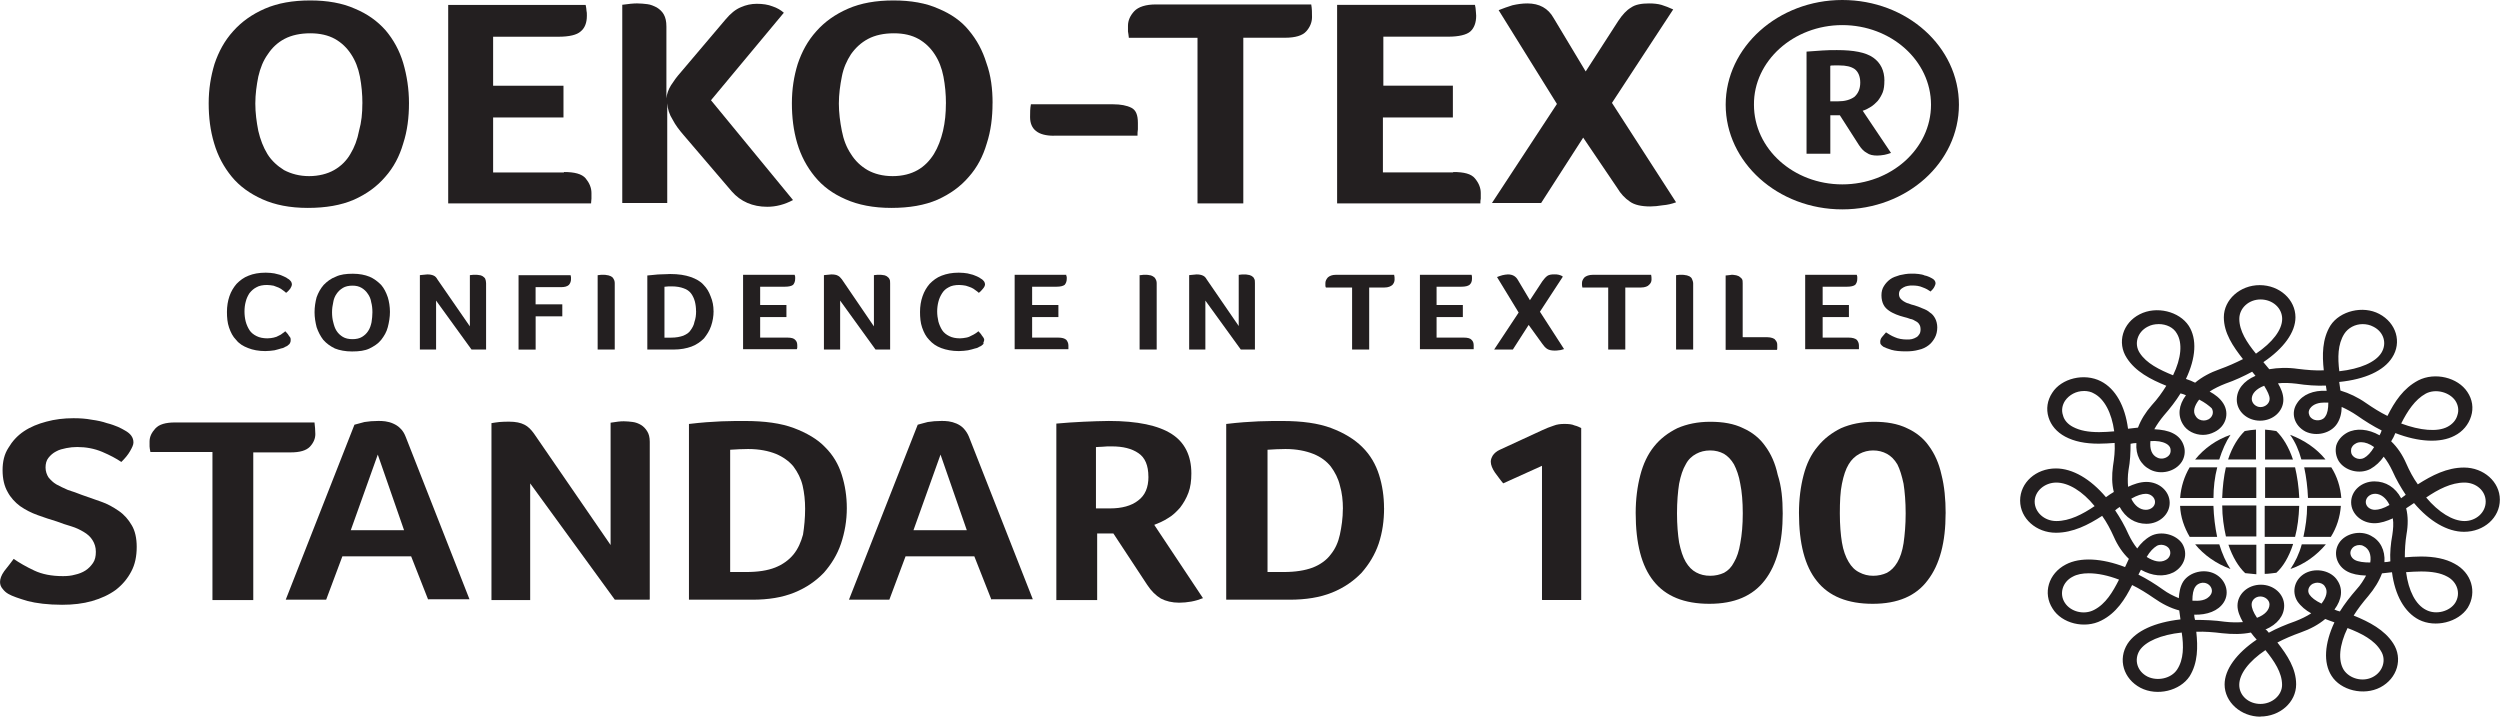
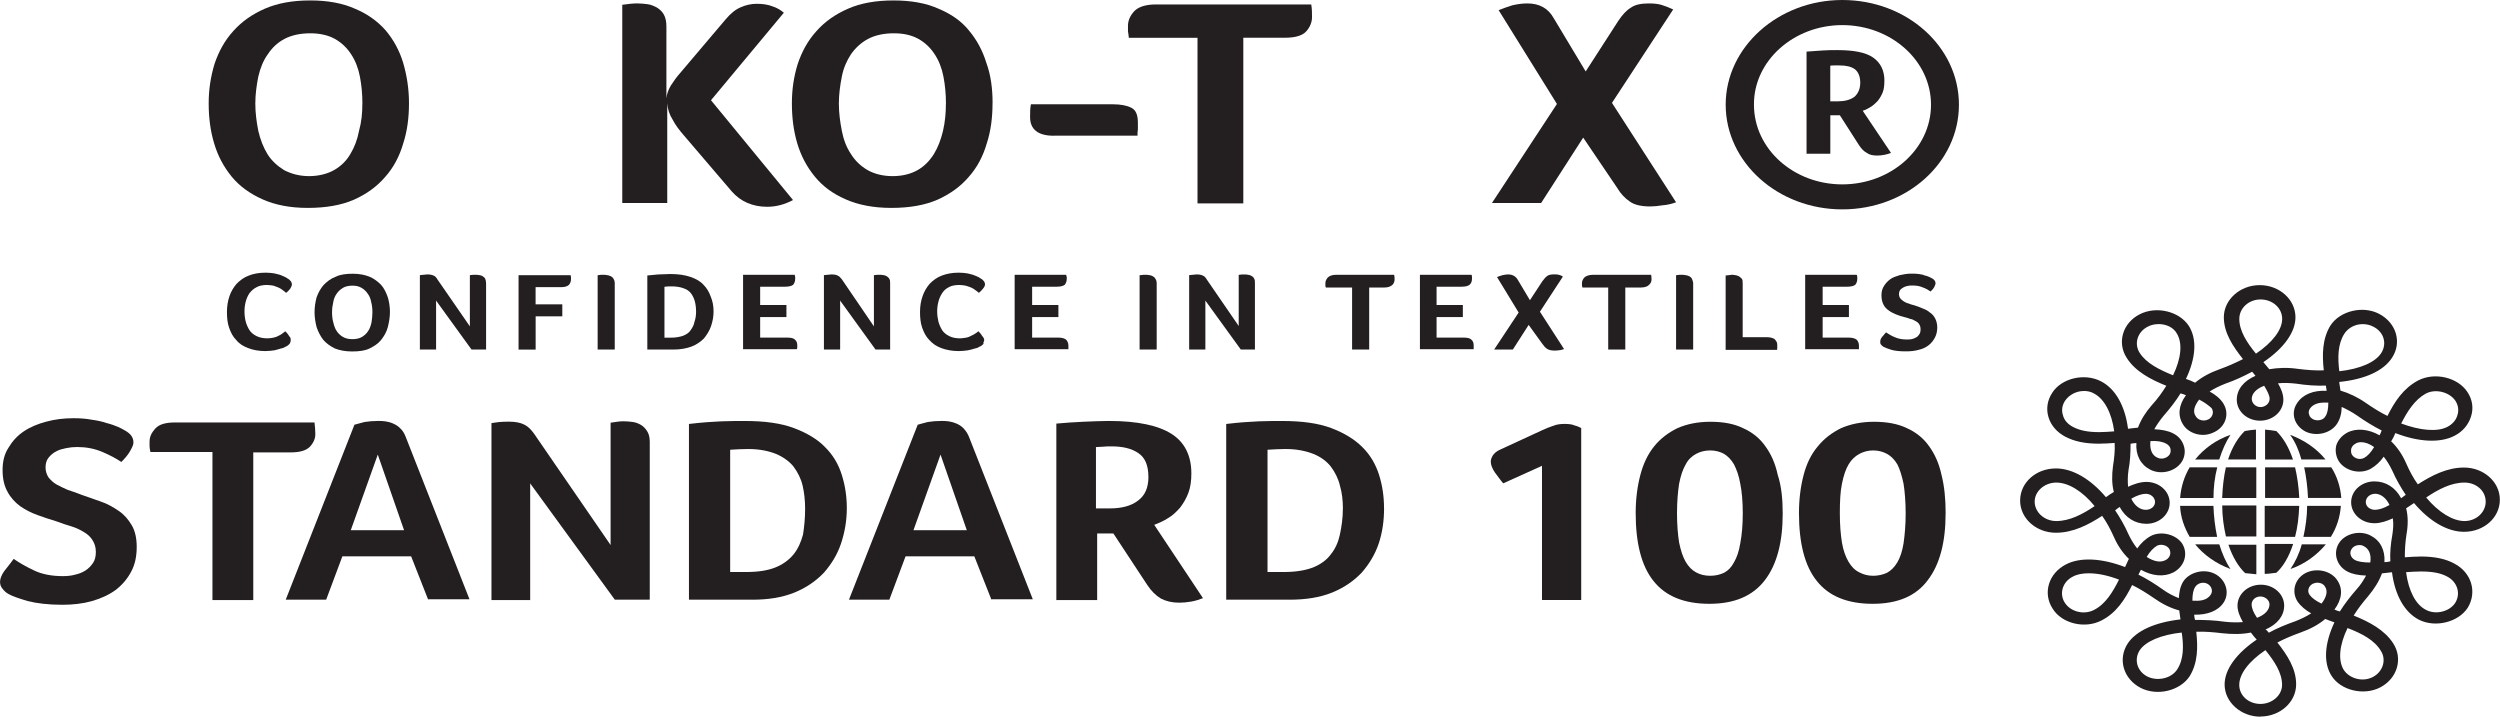
<svg xmlns="http://www.w3.org/2000/svg" id="Layer_1" viewBox="0 0 512 146.86">
  <defs>
    <style>.cls-1{fill:#231f20;}</style>
  </defs>
  <path class="cls-1" d="m59.03,70.67c-.08.08-.25.23-.51.31-.25.16-.51.31-.94.38-.43.16-.85.23-1.37.38-.51.07-1.19.16-1.87.16-1.37,0-2.56-.23-3.5-.61-1.03-.38-1.88-.91-2.48-1.68-.69-.69-1.1-1.53-1.45-2.53-.34-.99-.43-2.06-.43-3.2s.17-2.22.51-3.22c.34-1,.86-1.83,1.46-2.53.68-.69,1.45-1.3,2.47-1.68.94-.39,2.13-.61,3.5-.61.68,0,1.27.07,1.78.15.52.16,1.03.22,1.37.38.43.16.68.31,1.02.46.25.16.43.31.6.39.16.15.25.22.43.46.08.15.16.37.16.53,0,.3-.16.61-.34.91-.25.31-.51.61-.85.85-.16-.16-.43-.38-.67-.54-.26-.22-.52-.37-.85-.53-.34-.16-.69-.23-1.03-.39-.43-.07-.85-.15-1.36-.15-.85,0-1.62.15-2.14.46-.59.3-1.02.69-1.45,1.22-.34.54-.61,1.07-.77,1.76-.17.61-.25,1.3-.25,1.98s.07,1.38.25,2.07c.16.61.43,1.22.77,1.76.34.53.85.92,1.45,1.22.6.31,1.37.46,2.22.46.51,0,.94-.08,1.28-.15.42-.08.77-.23,1.03-.39.34-.14.59-.3.76-.46.25-.16.43-.3.6-.46.08.16.25.22.34.38.17.16.25.31.34.46.08.15.25.31.34.46.08.15.08.3.08.46,0,.22,0,.38-.08.54-.09.23-.17.38-.43.53" />
  <path class="cls-1" d="m76.27,63.94c0-.76-.08-1.46-.25-2.06-.08-.61-.34-1.23-.69-1.7-.34-.53-.76-.91-1.27-1.22-.52-.31-1.11-.46-1.87-.46-.78,0-1.46.15-1.97.46s-.94.69-1.29,1.22c-.34.47-.59,1.09-.68,1.7-.16.68-.25,1.37-.25,2.06,0,.77.08,1.46.25,2.06.17.7.34,1.24.68,1.77.35.54.78.92,1.29,1.23s1.19.46,1.97.46c.76,0,1.45-.15,1.95-.46s.94-.69,1.27-1.23c.35-.53.52-1.06.68-1.77.1-.68.18-1.37.18-2.06m3.59-.08c0,1.09-.18,2.14-.44,3.14-.25,1-.76,1.83-1.36,2.61-.6.76-1.45,1.3-2.38,1.76-.94.46-2.14.61-3.59.61-1.36,0-2.55-.23-3.5-.61-.94-.46-1.7-1-2.38-1.76-.59-.77-1.03-1.61-1.37-2.61-.25-1-.42-1.99-.42-3.06s.16-2.06.42-3.06c.34-.93.78-1.76,1.45-2.53.68-.69,1.45-1.3,2.47-1.68.94-.46,2.13-.61,3.5-.61s2.48.23,3.42.61c.93.39,1.7,1,2.38,1.68.59.69,1.02,1.53,1.36,2.53.26.84.44,1.92.44,2.98" />
  <path class="cls-1" d="m99.55,71.59h-2.98l-7.26-10.03v10.03h-3.32s0-15.24,0-15.24c.17,0,.43-.07.68-.07s.6-.08.85-.08c.52,0,.95.08,1.29.24.34.14.59.44.76.76l6.66,9.64v-10.49c.25,0,.43-.07.68-.07h.51c.25,0,.52,0,.77.07.26,0,.51.15.68.23.17.16.43.3.51.53.09.24.17.54.17.91v13.56Z" />
  <path class="cls-1" d="m109.7,62.33h5.46v2.45h-5.46v6.82h-3.5v-15.24h10.66c0,.15.08.31.08.39v.45c0,.46-.17.84-.43,1.15-.34.31-.85.46-1.62.46h-5.2v3.52Z" />
  <path class="cls-1" d="m122.41,56.36c.25,0,.51-.08.68-.08h.51c.25,0,.52,0,.77.08.25,0,.52.15.77.23.25.15.43.3.51.53.17.23.25.54.25.91v13.56h-3.5s0-15.24,0-15.24Z" />
  <path class="cls-1" d="m142.55,63.71c0-.69-.09-1.39-.25-2-.17-.61-.43-1.15-.76-1.6-.34-.46-.86-.85-1.54-1.07-.6-.23-1.45-.39-2.38-.39-.51,0-1.03,0-1.54.08v10.42h1.37c1.02,0,1.79-.16,2.47-.39.69-.3,1.2-.61,1.53-1.15.34-.46.68-1.07.77-1.68.25-.7.34-1.38.34-2.22m3.58,0c0,1.07-.17,2.06-.51,3.06-.34,1-.85,1.76-1.45,2.53-.69.69-1.54,1.3-2.56,1.68-1.02.37-2.22.61-3.68.61h-5.37v-15.17c1.1-.07,1.95-.23,2.73-.23s1.45-.07,1.95-.07c1.71,0,3.08.22,4.19.61,1.11.38,2.04.91,2.64,1.6.69.69,1.12,1.46,1.46,2.37.42.99.59,1.98.59,2.99" />
  <path class="cls-1" d="m161.23,69.14c.86,0,1.37.16,1.62.46.34.31.43.69.43,1.15v.38c0,.07,0,.22-.09.38h-11.01v-15.23h10.57c0,.15.1.3.1.38v.46c0,.53-.18.92-.43,1.22-.33.24-.85.38-1.7.38h-5.04v3.75h5.38v2.46h-5.38v4.21h5.55Z" />
  <path class="cls-1" d="m182.3,71.59h-2.99l-7.25-10.03v10.03h-3.32v-15.24c.17,0,.43-.07.68-.07s.61-.08.85-.08c.52,0,1.03.08,1.29.24.34.14.59.44.85.76l6.57,9.64v-10.49c.25,0,.43-.07.68-.07h.52c.25,0,.51,0,.76.07.26,0,.51.15.68.23.17.16.43.3.51.53.17.24.17.54.17.91v13.56Z" />
  <path class="cls-1" d="m201.15,70.67c-.09.08-.25.23-.51.31-.25.16-.51.31-.94.38-.43.16-.86.23-1.45.38-.52.07-1.2.16-1.89.16-1.36,0-2.56-.23-3.58-.61-1.02-.38-1.79-.91-2.48-1.68-.68-.69-1.1-1.53-1.45-2.53-.34-.99-.43-2.06-.43-3.2s.17-2.22.52-3.22c.34-1,.85-1.83,1.45-2.53.68-.69,1.45-1.3,2.46-1.68,1.02-.39,2.13-.61,3.5-.61.69,0,1.29.07,1.8.15.51.16,1.03.22,1.36.38.43.16.77.31,1.03.46.26.16.43.31.6.39.17.15.25.22.43.46.08.15.16.37.16.53,0,.3-.16.61-.42.91-.26.31-.51.61-.85.85-.17-.16-.43-.38-.69-.54-.25-.22-.51-.37-.85-.53-.34-.16-.67-.23-1.11-.39-.42-.07-.85-.15-1.36-.15-.86,0-1.63.15-2.14.46-.59.3-1.03.69-1.36,1.22-.34.54-.6,1.07-.77,1.76-.16.61-.25,1.3-.25,1.98s.09,1.38.25,2.07c.17.61.43,1.22.77,1.76.34.53.85.92,1.45,1.22.59.31,1.36.46,2.21.46.43,0,.86-.08,1.29-.15.43-.08.76-.23,1.02-.39.34-.14.6-.3.85-.46.26-.16.43-.3.61-.46.08.16.25.22.34.38.17.16.25.31.34.46.09.15.26.31.34.46.08.15.17.3.17.46,0,.22-.09.38-.17.54.08.23,0,.38-.25.53" />
  <path class="cls-1" d="m216.68,69.14c.85,0,1.36.16,1.7.46.25.31.43.69.43,1.15v.76h-11.01v-15.23h10.57c0,.15,0,.3.1.38v.46c0,.53-.18.92-.43,1.22-.34.24-.85.38-1.7.38h-4.96v3.75h5.38v2.46h-5.38s0,4.21,0,4.21h5.29Z" />
  <path class="cls-1" d="m233.48,56.36c.25,0,.51-.08.68-.08h.51c.25,0,.51,0,.76.08.26,0,.52.15.69.23.25.15.43.3.52.53.16.23.25.54.25.91v13.56h-3.5v-15.24h.09Z" />
  <path class="cls-1" d="m257.02,71.59h-2.9l-7.26-10.03v10.03h-3.32v-15.24c.17,0,.43-.07.68-.07s.6-.08.85-.08c.52,0,.94.08,1.28.24.34.14.6.44.77.76l6.57,9.57v-10.48c.25,0,.43-.08.69-.08h.5c.26,0,.52,0,.77.08.25,0,.51.16.68.22.25.16.43.31.51.54.17.23.17.55.17.93v13.62Z" />
  <path class="cls-1" d="m276.82,58.88h-5.28c-.1-.16-.1-.31-.1-.46v-.46c0-.38.17-.76.51-1.15.35-.3.86-.53,1.63-.53h11.94c.09.31.09.61.09,1s-.17.76-.43,1.06c-.34.3-.86.54-1.62.54h-3.15v12.71h-3.5v-12.71h-.09Z" />
  <path class="cls-1" d="m299.76,69.14c.86,0,1.36.16,1.62.46.33.31.43.69.43,1.15v.76h-11.01s0-15.23,0-15.23h10.59c0,.15.07.3.07.38v.46c0,.53-.17.92-.51,1.22-.33.24-.85.38-1.7.38h-5.04s0,3.75,0,3.75h5.38v2.46h-5.38s0,4.21,0,4.21h5.55Z" />
  <path class="cls-1" d="m313.07,66.54l-3.24,5.05h-3.83l5.02-7.58-4.43-7.27c.34-.16.68-.24,1.11-.38.35-.07.78-.16,1.12-.16.94,0,1.62.38,2.05,1.15l2.46,4.13,2.56-3.9c.34-.47.68-.85,1.02-1.09.34-.22.78-.3,1.37-.3.34,0,.68,0,.94.08.26.07.6.16.85.39l-4.69,7.18,4.94,7.65c-.34.08-.68.24-1.02.24-.34.07-.68.07-.94.07-.68,0-1.2-.14-1.54-.37-.34-.24-.68-.61-.94-1l-2.82-3.9Z" />
  <path class="cls-1" d="m329.36,58.88h-5.29c0-.16-.08-.31-.08-.46v-.46c0-.38.16-.76.51-1.15.34-.3.94-.53,1.71-.53h11.94c.08.31.08.61.08,1s-.17.76-.51,1.06c-.25.3-.86.54-1.62.54h-3.24v12.71h-3.5v-12.71Z" />
  <path class="cls-1" d="m343.27,56.36c.25,0,.43-.08.68-.08h.51c.25,0,.52,0,.76.08.27,0,.52.15.78.23.25.15.42.3.51.53.08.23.25.54.25.91v13.56h-3.5s0-15.24,0-15.24Z" />
  <path class="cls-1" d="m357,69.06h4.94c.43,0,.78.08,1.03.16.25.08.51.22.59.38.17.15.25.31.34.53.08.16.08.39.08.61v.53c0,.23,0,.31-.08.39h-10.49s0-15.24,0-15.24c.26,0,.51-.07.68-.07.25,0,.43-.07.51-.07.25,0,.52,0,.76.07.26,0,.52.15.77.23.17.15.43.3.6.53s.17.54.17.91v11.03h.08Z" />
  <path class="cls-1" d="m378.58,69.14c.76,0,1.36.16,1.7.46.25.31.43.69.43,1.15v.76h-11.01v-15.23h10.57c0,.15.1.3.1.38v.46c0,.53-.17.92-.43,1.22-.34.24-.85.38-1.7.38h-4.96v3.75h5.38s0,2.46,0,2.46h-5.38v4.21h5.29Z" />
  <path class="cls-1" d="m386.26,68.07c.51.31,1.02.69,1.8.99.68.31,1.53.47,2.46.47.35,0,.69,0,1.03-.08.34-.08.68-.23.94-.39.26-.14.43-.37.59-.61.17-.22.25-.6.25-.99s-.08-.77-.25-1c-.16-.31-.43-.53-.76-.69-.34-.23-.68-.39-1.11-.46-.43-.15-.86-.31-1.28-.39-.52-.15-1.11-.3-1.62-.53-.52-.22-1.03-.46-1.45-.77-.43-.3-.85-.68-1.11-1.21-.25-.46-.43-1.15-.43-1.92s.17-1.38.51-1.91c.34-.55.76-1,1.28-1.39.51-.38,1.2-.61,1.96-.84.68-.16,1.54-.31,2.31-.31.51,0,1.11,0,1.53.07.51.07.94.14,1.27.31.43.06.69.22.94.3.25.15.51.23.6.31.42.22.68.6.68.98,0,.16-.09.46-.26.76-.16.31-.42.61-.76.93-.43-.31-.94-.61-1.62-.85-.68-.3-1.36-.38-2.13-.38-.25,0-.59,0-.94.08-.34.07-.6.15-.85.3-.26.15-.51.31-.68.53-.17.23-.25.55-.25.85s.08.61.25.85c.17.22.43.46.68.61.25.14.6.38,1.03.46.34.14.76.3,1.19.38.51.15,1.11.38,1.62.61.61.23,1.12.46,1.54.85.51.3.85.76,1.1,1.23.25.46.43,1.15.43,1.83,0,.77-.17,1.53-.51,2.14s-.76,1.15-1.28,1.53c-.51.39-1.2.76-2.04.93-.77.22-1.62.31-2.57.31-1.19,0-2.21-.09-2.98-.31-.77-.22-1.28-.46-1.62-.61-.17-.16-.34-.22-.51-.46-.17-.15-.17-.38-.17-.61s.08-.61.34-.92c.34-.37.6-.68.85-.99" />
  <path class="cls-1" d="m74.22,21.21c0-1.91-.17-3.75-.51-5.52-.34-1.76-.94-3.28-1.8-4.58-.85-1.31-1.95-2.37-3.32-3.14-1.37-.76-3.08-1.15-5.03-1.15-2.04,0-3.84.38-5.3,1.15-1.45.77-2.55,1.83-3.41,3.14-.94,1.3-1.54,2.82-1.95,4.58-.35,1.77-.61,3.61-.61,5.52s.25,3.75.61,5.59c.41,1.76,1.02,3.36,1.87,4.75.85,1.37,2.04,2.44,3.41,3.29,1.45.76,3.16,1.23,5.12,1.23s3.75-.46,5.11-1.23c1.37-.77,2.56-1.92,3.34-3.29.85-1.39,1.45-2.99,1.78-4.75.51-1.84.68-3.61.68-5.59m9.55-.07c0,2.91-.34,5.67-1.19,8.27-.76,2.61-1.97,4.9-3.67,6.81-1.71,2-3.83,3.52-6.39,4.67-2.65,1.15-5.8,1.69-9.47,1.69s-6.75-.62-9.3-1.77c-2.56-1.15-4.69-2.67-6.31-4.66-1.62-1.99-2.82-4.22-3.58-6.82-.78-2.59-1.11-5.28-1.11-8.18s.43-5.51,1.19-8.04c.85-2.52,2.04-4.75,3.83-6.73,1.71-1.92,3.84-3.45,6.48-4.6,2.65-1.15,5.72-1.69,9.31-1.69,3.49,0,6.56.54,9.13,1.69,2.55,1.06,4.6,2.52,6.3,4.44,1.62,1.92,2.83,4.13,3.59,6.66.76,2.59,1.19,5.35,1.19,8.27" />
-   <path class="cls-1" d="m115.5,35.23c2.13,0,3.66.37,4.44,1.3.76.92,1.19,1.92,1.19,2.99v1.15c0,.3-.08.61-.08.99h-29.26s0-40.65,0-40.65h28.15c.09.46.17.84.17,1.15.08.3.08.61.08,1.07,0,1.46-.43,2.53-1.29,3.22-.76.69-2.31,1.07-4.52,1.07h-13.39v10.03h14.41v6.51h-14.41s0,11.26,0,11.26h14.5v-.07Z" />
  <path class="cls-1" d="m127.27,1c.68-.08,1.27-.15,1.88-.23.6-.07,1.11-.07,1.36-.07.68,0,1.37.07,2.05.15.68.07,1.36.38,1.95.68.61.38,1.12.85,1.45,1.46.34.61.52,1.39.52,2.46v14.69c.08-.91.42-1.83.94-2.67.59-.92,1.2-1.76,1.88-2.52l9.28-10.95c1.03-1.23,2.05-2.07,3.17-2.53,1.03-.46,2.14-.69,3.24-.69,1.19,0,2.3.15,3.24.53.94.31,1.7.77,2.3,1.3l-14.92,17.92,16.8,20.44c-1.71.92-3.5,1.38-5.29,1.38-2.97,0-5.45-1.07-7.25-3.14l-9.89-11.57c-.85-.99-1.63-1.98-2.22-3.13-.68-1.07-1.02-2.15-1.11-3.36v20.43h-9.21V1h-.17Z" />
  <path class="cls-1" d="m193.73,21.21c0-1.91-.17-3.75-.51-5.52-.34-1.76-.94-3.28-1.8-4.58-.85-1.31-1.95-2.37-3.32-3.14-1.37-.76-3-1.15-5.03-1.15-2.05,0-3.84.38-5.29,1.15-1.45.77-2.57,1.83-3.5,3.14-.85,1.3-1.54,2.82-1.87,4.58-.35,1.77-.61,3.61-.61,5.52s.25,3.75.61,5.59c.34,1.76.93,3.36,1.87,4.75.85,1.37,1.96,2.44,3.41,3.29,1.36.76,3.08,1.23,5.12,1.23s3.75-.46,5.11-1.23c1.37-.77,2.48-1.92,3.34-3.29.85-1.39,1.45-2.99,1.87-4.75.42-1.84.59-3.61.59-5.59m9.55-.07c0,2.91-.34,5.67-1.19,8.27-.76,2.61-1.97,4.9-3.67,6.81-1.71,2-3.84,3.52-6.39,4.67-2.64,1.15-5.8,1.69-9.47,1.69s-6.82-.62-9.38-1.77c-2.64-1.15-4.69-2.67-6.31-4.66-1.62-1.99-2.82-4.22-3.59-6.82-.76-2.59-1.09-5.28-1.09-8.18s.41-5.51,1.19-8.04c.85-2.52,2.04-4.75,3.83-6.73,1.7-1.92,3.84-3.45,6.48-4.6,2.64-1.15,5.72-1.69,9.3-1.69s6.66.54,9.22,1.69c2.55,1.06,4.68,2.52,6.22,4.44,1.62,1.92,2.81,4.13,3.59,6.66.94,2.59,1.27,5.35,1.27,8.27" />
  <path class="cls-1" d="m215.82,27.8c-3.24,0-4.86-1.3-4.86-3.83,0-.91,0-1.76.17-2.61h16.88c1.46,0,2.73.23,3.67.7.94.46,1.36,1.45,1.36,3.13v1.3c-.08.46-.08.83-.08,1.3h-17.15Z" />
  <path class="cls-1" d="m245.34,7.74h-14.16v-.08c-.08-.45-.08-.91-.17-1.22v-1.15c0-1.07.43-2.07,1.28-2.99.86-.91,2.4-1.39,4.43-1.39h31.82c.16.85.16,1.77.16,2.61,0,1.06-.43,2.07-1.19,2.91-.76.85-2.21,1.3-4.36,1.3h-8.52s0,33.93,0,33.93h-9.38s0-33.93,0-33.93h.08Z" />
-   <path class="cls-1" d="m297.63,35.23c2.21,0,3.67.37,4.43,1.3.77.92,1.2,1.92,1.2,2.99v1.15c-.08.3-.08.61-.08.99h-29.34V1h28.23c.1.46.17.84.17,1.15s.08.61.08,1.07c0,1.46-.43,2.53-1.19,3.22-.77.69-2.39,1.07-4.51,1.07h-13.31v10.03h14.24v6.51h-14.33v11.26h14.41v-.07Z" />
  <path class="cls-1" d="m324.24,28.18l-8.62,13.4h-10.07l13.31-20.29-11.94-19.21c.93-.38,1.87-.69,2.82-1,1.02-.23,2.04-.38,3.06-.38,2.47,0,4.27,1,5.38,2.99l6.57,10.94,6.66-10.33c.86-1.3,1.71-2.22,2.64-2.76.85-.61,2.13-.84,3.67-.84.94,0,1.8.08,2.56.3.76.23,1.53.54,2.39.93l-12.54,19.14,13.13,20.36c-.85.31-1.79.54-2.73.61-.94.15-1.8.24-2.56.24-1.79,0-3.24-.31-4.18-1-1.02-.69-1.88-1.61-2.56-2.76l-6.99-10.33Z" />
  <path class="cls-1" d="m377.3,0c-13.13,0-23.88,9.66-23.88,21.44s10.66,21.44,23.88,21.44,23.89-9.57,23.89-21.44S390.53,0,377.3,0m0,5.14c9.98,0,18.17,7.27,18.17,16.31s-8.19,16.31-18.17,16.31-18.09-7.27-18.09-16.31c-.08-8.96,8.11-16.31,18.09-16.31" />
  <path class="cls-1" d="m380.98,16.92c0-1.29-.43-2.22-1.12-2.76-.76-.53-1.78-.76-3.15-.76h-1.11c-.34,0-.6,0-.76.08v7.27h1.61c1.38,0,2.48-.31,3.33-.91.76-.69,1.2-1.62,1.2-2.92m4.94-.37c0,.91-.08,1.68-.34,2.37-.25.61-.6,1.23-1.03,1.76-.43.46-.94.93-1.45,1.23-.51.31-1.03.61-1.62.77l5.8,8.64c-.43.16-.94.31-1.36.39-.51.08-1.02.15-1.45.15-.86,0-1.62-.15-2.13-.54-.6-.3-1.11-.83-1.62-1.6l-3.92-6.12h-1.95v7.88h-4.87V10.57c1.12-.08,2.13-.16,3.24-.23,1.1-.08,2.04-.08,2.99-.08,3.41,0,5.88.46,7.41,1.53,1.54,1.08,2.31,2.68,2.31,4.75" />
  <path class="cls-1" d="m462.95,61.33c-2.39,0-4.34,1.76-4.34,3.98,0,2.46,1.53,4.82,3.41,7.12,3.41-2.3,5.37-4.9,5.37-7.12s-1.95-3.98-4.43-3.98m20.91,5.05c-1.54,0-2.98.77-3.76,1.99-1.36,2.14-1.36,4.9-1.02,7.66,4.26-.47,7.41-1.84,8.61-3.76,1.2-1.92.52-4.28-1.63-5.36-.68-.37-1.45-.53-2.21-.53m-41.8,0c-.78,0-1.54.16-2.22.53-2.13,1.09-2.82,3.53-1.63,5.36,1.37,2.14,4.01,3.44,6.83,4.59,1.71-3.52,1.96-6.65.77-8.57-.68-1.23-2.14-1.92-3.75-1.92m21.65,12.63c-1.62.61-2.55,1.61-2.55,2.69,0,.91.85,1.68,1.78,1.68,1.02,0,1.88-.77,1.88-1.68,0-.7-.43-1.54-1.12-2.69m-13.31,2.83c-1.02,1.3-1.36,2.53-.68,3.44.34.55.94.85,1.62.85.35,0,.61-.07.95-.23.85-.46,1.19-1.45.67-2.29-.59-.54-1.36-1.15-2.56-1.77m25.68.61c-1.03,0-2.3.23-2.99,1.23-.25.37-.34.85-.17,1.23.09.45.43.76.86.99.85.39,2.04.16,2.46-.61.43-.61.61-1.53.61-2.83h-.77Zm15.69,4.29c3.92,1.46,7.43,1.76,9.47.69,1.02-.53,1.78-1.38,2.04-2.37.35-1,.18-2.07-.41-2.98-1.2-1.76-4.02-2.53-6.06-1.46-2.22,1.22-3.77,3.6-5.04,6.13m-65-6.66c-1.54,0-2.99.77-3.84,2-.59.91-.77,1.98-.42,2.98.24,1,1.02,1.84,2.04,2.37,1.46.77,3.16,1.07,5.38,1.07,1.02,0,2.05-.08,3.07-.16-.51-3.82-2.05-6.65-4.1-7.73-.6-.38-1.37-.54-2.13-.54m13.65,10.26c-.17,1.61.25,2.84,1.36,3.37.86.47,2.05.16,2.56-.61.25-.38.25-.84.17-1.23-.07-.38-.43-.76-.85-.99-.85-.46-1.88-.61-3.23-.54m43.17.23c-.43,0-.86.07-1.2.31-.43.23-.68.54-.85.99-.08.47-.08.93.17,1.31.51.76,1.62,1.06,2.46.61.69-.38,1.37-1.08,2.05-2.22-.94-.69-1.87-1-2.64-1m-47.1,11.56c.69,1.46,1.79,2.29,2.99,2.29,1.02,0,1.88-.68,1.88-1.6s-.86-1.68-1.88-1.68c-.77,0-1.8.31-2.99,1m49.91-1c-1.03,0-1.88.77-1.88,1.68s.85,1.6,1.88,1.6c.76,0,1.79-.3,2.98-.99-.68-1.45-1.79-2.3-2.98-2.3m-65.26-2.29c-2.38,0-4.43,1.76-4.43,3.9s1.95,3.98,4.43,3.98c2.73,0,5.38-1.39,7.85-3.06-2.48-3.06-5.38-4.82-7.85-4.82m75.75,3.06c2.56,3.06,5.47,4.82,7.85,4.82s4.34-1.76,4.34-3.98-1.95-3.9-4.34-3.9c-2.73,0-5.37,1.38-7.85,3.06m-57.24,12.17c1.45.92,2.81,1.24,3.92.62.86-.46,1.19-1.46.68-2.31-.51-.76-1.7-1-2.48-.61-.76.47-1.44,1.15-2.12,2.3m43.59-2.44c-.69,0-1.29.3-1.63.84-.52.76-.17,1.76.67,2.22.68.37,1.8.52,3.16.52.25-1.6-.25-2.83-1.36-3.36-.25-.15-.51-.22-.85-.22m-34.22,11.4c1.28.07,2.91.07,3.76-1.24.51-.76.16-1.76-.68-2.22-.86-.46-1.97-.15-2.48.61-.42.61-.6,1.53-.6,2.84m25.59-3.68c-.25,0-.59.07-.93.22-.86.46-1.2,1.46-.69,2.22.42.62,1.2,1.24,2.47,1.85,1.02-1.3,1.37-2.61.68-3.53-.25-.46-.85-.76-1.54-.76m-46.83-1.92c-1.28,0-2.4.22-3.25.69-2.13,1.07-2.82,3.53-1.62,5.36,1.19,1.84,3.92,2.53,5.98,1.45,2.4-1.23,3.83-3.68,5.11-6.2-2.21-.85-4.34-1.3-6.22-1.3m65.01-.23c.51,3.83,1.95,6.66,4.09,7.73,2.04,1.08,4.86.31,5.98-1.45,1.19-1.92.41-4.29-1.62-5.36-1.36-.76-3.16-1.06-5.38-1.06-.94,0-2.04.07-3.05.14m-29.87,4.98c-1.02,0-1.78.77-1.78,1.61,0,.77.34,1.61,1.1,2.76,1.62-.61,2.56-1.62,2.56-2.76,0-.84-.86-1.61-1.88-1.61m1.7,7.44h0c1.71-.93,3.51-1.68,5.47-2.37,1.2-.47,2.31-1,3.25-1.62-1.12-.61-2.13-1.45-2.82-2.45-1.29-2.07-.52-4.67,1.7-5.82,2.31-1.15,5.29-.38,6.48,1.53,1.19,1.76.94,3.91-.6,5.97.34.16.77.31,1.11.39.95-1.53,2.14-3.06,3.41-4.52.85-.91,1.45-1.92,1.96-2.83-1.62-.07-2.82-.3-3.83-.83-2.22-1.15-2.99-3.83-1.71-5.83,1.28-2,4.34-2.67,6.48-1.53,1.97,1,2.99,2.99,2.82,5.44.43,0,.85-.08,1.21-.16-.1-1.76.07-3.6.41-5.44.17-1.15.27-2.3.1-3.37-1.2.54-2.48,1-3.77,1-2.64,0-4.77-1.92-4.77-4.29s2.13-4.28,4.77-4.28c2.31,0,4.28,1.22,5.47,3.45.34-.24.61-.47.94-.7-1.02-1.53-1.95-3.14-2.73-4.9-.51-1.07-1.1-2.07-1.78-2.91-.68.99-1.63,1.9-2.73,2.52-2.21,1.15-5.2.38-6.48-1.61-.59-1-.76-2.14-.51-3.21.34-1.08,1.11-1.99,2.22-2.61,1.87-1,4.34-.77,6.65.53.17-.3.34-.69.43-.99-1.71-.85-3.41-1.92-5.04-3.06-1.02-.7-2.13-1.3-3.15-1.76,0,1.15-.25,2.37-.94,3.44-1.28,1.98-4.26,2.68-6.48,1.6-2.31-1.22-3.07-3.82-1.71-5.81,1.12-1.76,3.34-2.68,6.06-2.53-.08-.31-.08-.69-.16-1.07-1.88.08-4.01-.07-6.06-.39-1.28-.14-2.55-.22-3.75-.07.59,1,1.1,2.14,1.1,3.36,0,2.38-2.13,4.29-4.77,4.29-2.64,0-4.77-1.91-4.77-4.29,0-2.06,1.36-3.83,3.83-4.9-.25-.31-.51-.61-.68-.84-1.71.91-3.5,1.76-5.47,2.44-1.2.47-2.3,1-3.24,1.62,1.11.61,2.14,1.37,2.81,2.45,1.29,2.07.52,4.67-1.78,5.82-.76.39-1.54.61-2.38.61-1.71,0-3.34-.85-4.1-2.14-1.11-1.76-.94-3.91.6-5.98-.34-.15-.76-.31-1.11-.38-.94,1.53-2.13,3.06-3.41,4.52-.76.91-1.45,1.9-1.96,2.82,1.54.08,2.82.31,3.84.84,1.11.55,1.88,1.46,2.22,2.61.34,1.06.16,2.29-.43,3.21-1.28,2-4.26,2.76-6.48,1.61-1.96-1-3-2.99-2.82-5.44-.43,0-.85.07-1.19.15,0,1.76-.08,3.6-.43,5.44-.17,1.15-.17,2.3-.08,3.37,1.11-.53,2.46-1,3.75-1,2.64,0,4.77,1.92,4.77,4.29s-2.13,4.29-4.77,4.29c-2.31,0-4.28-1.23-5.47-3.45-.34.23-.68.46-.93.69,1.02,1.53,1.96,3.14,2.73,4.9.51,1.08,1.11,2.07,1.79,2.91.69-1,1.62-1.91,2.73-2.53,2.13-1.15,5.2-.37,6.48,1.53,1.28,2.07.5,4.67-1.79,5.9-1.97.99-4.36.76-6.66-.54-.18.31-.34.69-.51,1,1.71.85,3.41,1.91,5.02,3.06,1.03.76,2.14,1.3,3.25,1.76.08-1.15.25-2.37.93-3.44,1.29-1.92,4.28-2.67,6.48-1.53,2.22,1.15,3.07,3.83,1.8,5.82-1.12,1.76-3.41,2.61-6.06,2.53,0,.38.08.69.17,1.07,1.96,0,4.01.07,6.05.37,1.36.16,2.57.16,3.76.08-.6-1.07-1.11-2.22-1.11-3.37,0-2.37,2.13-4.29,4.78-4.29s4.78,1.92,4.78,4.29c0,2.06-1.37,3.83-3.85,4.9.17,0,.43.3.68.61m-17.82,0c-4.26.45-7.42,1.83-8.62,3.66-1.19,1.92-.51,4.29,1.63,5.37,2.05.99,4.86.38,6.06-1.46,1.36-2.07,1.36-4.82.94-7.57m33.96-.93c-1.71,3.52-1.97,6.66-.78,8.58,1.21,1.83,3.93,2.53,5.97,1.45,2.05-1.06,2.82-3.52,1.63-5.35-1.29-2.22-4.01-3.6-6.82-4.67m-16.82,4.52c-3.41,2.3-5.36,4.89-5.36,7.12s1.95,3.9,4.34,3.9,4.43-1.76,4.43-3.9c0-2.53-1.62-4.9-3.41-7.12m-1.02,13.63c-4.01,0-7.34-2.99-7.34-6.59,0-3.06,2.4-6.36,6.57-9.19-.43-.46-.86-1-1.19-1.45-1.8.37-3.76.37-5.89.14-1.79-.22-3.58-.37-5.29-.3.34,3.14.34,6.35-1.36,9.11-1.97,2.99-6.66,4.13-10.06,2.37-3.5-1.84-4.69-5.83-2.65-9.04,1.71-2.61,5.54-4.37,10.83-4.97-.09-.61-.17-1.23-.25-1.84-1.8-.46-3.58-1.39-5.2-2.53-1.45-1-2.91-1.92-4.45-2.67-1.45,2.91-3.24,5.74-6.31,7.27-3.41,1.76-8.11.61-9.98-2.45-2.04-3.14-.85-7.2,2.73-9.04,2.91-1.53,7.34-1.3,12.11.54.26-.54.52-1.15.78-1.68-1.29-1.23-2.31-2.76-3.08-4.52-.69-1.53-1.45-2.97-2.39-4.29-2.82,1.84-5.98,3.46-9.47,3.46-4.01,0-7.33-2.91-7.33-6.59s3.24-6.58,7.33-6.58c3.41,0,7.08,2.14,10.25,5.89.51-.39,1.1-.77,1.61-1.07-.42-1.61-.42-3.45-.17-5.29.26-1.61.43-3.21.34-4.75-1.1.07-2.13.15-3.24.15-2.82,0-5.04-.46-6.9-1.45-1.71-.92-2.91-2.3-3.41-3.98-.51-1.68-.25-3.44.76-4.98,1.87-2.97,6.57-4.13,9.98-2.37,2.99,1.53,4.94,5.05,5.55,9.72.67-.07,1.36-.14,2.04-.23.6-1.6,1.54-3.13,2.82-4.59,1.2-1.3,2.13-2.61,2.98-3.98-3.23-1.3-6.31-2.91-8.09-5.68-2.05-3.13-.86-7.19,2.64-8.96,3.42-1.76,8.11-.61,10.06,2.38,1.71,2.68,1.45,6.57-.59,10.86.69.23,1.28.46,1.88.77,1.37-1.15,3.07-2.07,5.02-2.76,1.71-.61,3.24-1.3,4.78-2.07-2.05-2.61-3.92-5.35-3.92-8.57,0-3.6,3.32-6.58,7.34-6.58,4.09,0,7.33,2.98,7.33,6.58,0,3.06-2.38,6.36-6.57,9.19.43.54.85,1,1.2,1.45,1.79-.3,3.75-.38,5.88-.07,1.8.22,3.59.38,5.29.3-.34-3.14-.34-6.42,1.37-9.19,1.95-2.99,6.65-4.13,9.98-2.37,3.5,1.84,4.69,5.83,2.64,8.96-1.71,2.69-5.55,4.45-10.83,4.98.08.61.16,1.23.25,1.76,1.79.54,3.58,1.39,5.2,2.53,1.45,1,2.9,1.92,4.43,2.67,1.46-2.91,3.24-5.66,6.31-7.28,3.41-1.75,8.11-.6,10.06,2.37,1.03,1.53,1.29,3.3.76,4.98-.51,1.68-1.7,3.14-3.4,3.99-2.91,1.53-7.35,1.3-12.11-.55-.25.62-.51,1.15-.86,1.69,1.29,1.23,2.31,2.76,3.08,4.52.67,1.53,1.44,2.99,2.38,4.29,2.9-1.84,5.97-3.44,9.46-3.44,4.01,0,7.34,2.91,7.34,6.58s-3.24,6.58-7.34,6.58c-3.41,0-7.08-2.15-10.24-5.89-.59.38-1.1.76-1.61,1.07.41,1.61.41,3.44.08,5.29-.26,1.6-.35,3.22-.35,4.75,1.12-.08,2.22-.16,3.32-.16,2.73,0,5.04.46,6.84,1.46,3.49,1.83,4.69,5.81,2.72,9.04-1.95,2.98-6.65,4.13-9.98,2.45-2.98-1.53-4.93-5.06-5.53-9.73-.69.07-1.37.15-2.05.23-.59,1.6-1.54,3.13-2.82,4.66-1.11,1.3-2.13,2.61-2.98,3.98,3.23,1.31,6.3,2.92,8.09,5.68,2.05,3.14.86,7.2-2.64,9.03-3.41,1.77-8.11.61-9.98-2.37-1.71-2.68-1.45-6.58.59-10.95-.68-.22-1.27-.46-1.88-.69-1.36,1.15-3.07,2.07-5.02,2.76-1.71.61-3.34,1.3-4.78,2.06,2.05,2.61,3.84,5.36,3.84,8.57,0,3.68-3.33,6.59-7.34,6.59" />
  <path class="cls-1" d="m446.49,101.99c.17-2.29.86-4.44,1.95-6.28h5.65c-.52,1.99-.77,4.14-.77,6.28h-6.83Z" />
  <path class="cls-1" d="m454.51,111.48c.59,1.92,1.36,3.68,2.29,5.05-2.89-1.07-5.44-2.84-7.23-5.05h4.94Z" />
  <path class="cls-1" d="m453.31,103.6c.08,2.22.34,4.37.76,6.35h-5.62c-1.12-1.92-1.88-4.06-1.97-6.35h6.83Z" />
  <path class="cls-1" d="m449.56,94.11c1.88-2.31,4.35-4.06,7.25-5.06-.94,1.39-1.7,3.14-2.31,5.06h-4.94Z" />
  <path class="cls-1" d="m469.01,89.05c2.9,1.07,5.46,2.83,7.25,5.05h-4.94c-.51-1.9-1.29-3.66-2.31-5.05" />
  <path class="cls-1" d="m476.34,111.48c-1.87,2.22-4.34,4.06-7.25,5.05.94-1.38,1.8-3.14,2.31-5.05h4.94Z" />
  <path class="cls-1" d="m479.41,103.6c-.17,2.29-.85,4.43-2.05,6.35h-5.62c.43-1.98.76-4.13.76-6.35h6.91Z" />
  <path class="cls-1" d="m477.45,95.71c1.19,1.84,1.87,4.05,2.05,6.27h-6.82c-.09-2.14-.35-4.28-.78-6.27h5.55Z" />
  <path class="cls-1" d="m459.71,88.28c.76-.16,1.53-.23,2.31-.3v6.12h-5.71c.85-2.6,2.13-4.59,3.41-5.82" />
  <path class="cls-1" d="m455.1,101.99c.09-2.29.34-4.44.76-6.28h6.23v6.28h-6.99Z" />
  <path class="cls-1" d="m455.87,109.87c-.43-1.91-.76-4.05-.76-6.35h6.99v6.35h-6.23Z" />
  <path class="cls-1" d="m462.1,117.61c-.76-.08-1.53-.15-2.29-.23-1.37-1.3-2.58-3.29-3.43-5.82h5.72v6.05Z" />
  <path class="cls-1" d="m469.61,111.48c-.85,2.61-2.05,4.59-3.41,5.82-.76.07-1.53.23-2.39.23v-6.13h5.8v.08Z" />
  <path class="cls-1" d="m470.88,103.6c-.08,2.29-.34,4.43-.85,6.35h-6.22v-6.35h7.08Z" />
  <path class="cls-1" d="m470.03,95.71c.43,1.84.76,3.98.86,6.27h-7v-6.27h6.14Z" />
  <path class="cls-1" d="m463.8,87.98c.86.08,1.62.15,2.39.3,1.36,1.31,2.56,3.3,3.41,5.83h-5.71v-6.12h-.09Z" />
  <path class="cls-1" d="m2.82,114.47c1.1.77,2.56,1.61,4.18,2.37,1.62.77,3.58,1.15,5.89,1.15.85,0,1.71-.07,2.48-.3.76-.16,1.53-.46,2.13-.85.6-.38,1.11-.91,1.54-1.53.43-.62.59-1.38.59-2.31s-.25-1.68-.68-2.37c-.43-.7-1.02-1.23-1.8-1.69-.76-.45-1.53-.84-2.55-1.15-1.03-.3-1.96-.61-2.98-1-1.29-.38-2.65-.84-3.92-1.3-1.29-.46-2.48-1.07-3.59-1.84-1.02-.76-1.95-1.76-2.55-2.91-.67-1.15-1.03-2.68-1.03-4.44s.35-3.29,1.2-4.59c.77-1.31,1.79-2.46,3.16-3.38,1.36-.91,2.9-1.53,4.61-1.98,1.71-.47,3.58-.7,5.54-.7,1.36,0,2.56.08,3.76.31,1.19.16,2.22.39,3.07.69.94.23,1.7.53,2.29.77.61.3,1.12.53,1.46.76,1.1.61,1.71,1.38,1.71,2.44,0,.47-.25,1-.69,1.77-.43.76-1.02,1.46-1.79,2.22-1.03-.7-2.3-1.38-3.92-2.07-1.62-.68-3.33-.99-5.12-.99-.77,0-1.45.07-2.22.22-.76.16-1.45.31-2.13.7-.59.3-1.12.76-1.54,1.3-.42.52-.59,1.22-.59,1.98s.25,1.46.59,2c.43.53.95,1.06,1.62,1.45.68.39,1.54.77,2.38,1.15.95.31,1.89.61,2.82,1,1.28.46,2.64.91,3.93,1.38,1.36.46,2.55,1.15,3.66,1.91,1.11.76,1.97,1.76,2.64,2.91.7,1.15,1.03,2.69,1.03,4.45,0,1.92-.34,3.6-1.12,5.05-.76,1.45-1.78,2.67-3.14,3.74-1.37,1-2.99,1.76-4.87,2.3s-3.92.77-6.15.77c-2.9,0-5.28-.31-7.08-.77-1.8-.54-3.15-1-3.92-1.45-.52-.3-.85-.61-1.2-1.07-.33-.37-.51-.85-.51-1.38,0-.61.25-1.37.86-2.22.76-.92,1.36-1.76,1.95-2.53" />
  <path class="cls-1" d="m43.5,92.57h-12.71s0-.08,0-.08c-.08-.45-.16-.76-.16-1.06v-1c0-1,.43-1.85,1.19-2.68.77-.85,2.13-1.23,4.01-1.23h28.58c.08.76.17,1.53.17,2.37,0,.92-.34,1.76-1.12,2.61-.76.77-2.04,1.15-3.92,1.15h-7.67v30.24h-8.36v-30.33Z" />
  <path class="cls-1" d="m77.37,93.1l-5.53,15.48h10.91l-5.38-15.48Zm10.32,29.71l-3.49-8.88h-14.08s-3.32,8.88-3.32,8.88h-8.28l14.07-35.83c.52-.16,1.21-.31,2.05-.55.85-.14,1.8-.22,2.82-.22.43,0,.94,0,1.45.08.52.07,1.12.23,1.62.46.51.23,1.03.53,1.46.99.5.46.85,1.08,1.11,1.76l13.05,33.23h-8.45v.08Z" />
  <path class="cls-1" d="m132.99,122.81h-7.08l-17.33-23.81v23.89h-7.93v-36.23c.43-.07.94-.16,1.62-.23.69-.07,1.37-.07,2.05-.07,1.29,0,2.31.22,3.07.61.77.38,1.37,1,1.97,1.83l15.69,22.82v-25.05c.59-.08,1.1-.16,1.53-.22.52-.07.85-.07,1.2-.07.59,0,1.2.07,1.79.14.6.07,1.21.31,1.71.61.51.31.94.76,1.27,1.31.34.54.52,1.22.52,2.14v32.31h-.09Z" />
  <path class="cls-1" d="m164.89,104.21c0-1.68-.17-3.29-.51-4.75-.34-1.46-1.02-2.76-1.87-3.91-.86-1.07-2.14-1.98-3.59-2.59-1.53-.61-3.4-1-5.71-1-1.2,0-2.39.07-3.67.15v25.04h3.32c2.39,0,4.36-.31,5.9-.92,1.53-.61,2.81-1.53,3.75-2.68.94-1.15,1.53-2.53,1.95-4.06.25-1.6.43-3.36.43-5.28m8.54-.16c0,2.61-.43,4.98-1.19,7.28-.78,2.29-1.97,4.21-3.51,5.97-1.62,1.68-3.58,3.06-6.04,4.06-2.48,1-5.29,1.46-8.63,1.46h-12.96v-35.99c2.56-.31,4.77-.46,6.65-.54,1.8-.07,3.41-.07,4.78-.07,4.09,0,7.42.46,10.06,1.45,2.64,1,4.86,2.29,6.39,3.91,1.63,1.6,2.75,3.52,3.42,5.67.68,2.14,1.03,4.43,1.03,6.81" />
  <path class="cls-1" d="m192.62,93.1l-5.54,15.48h10.92l-5.38-15.48Zm10.42,29.71l-3.5-8.88h-14.08l-3.32,8.88h-8.27l14.08-35.83c.51-.16,1.19-.31,2.05-.55.85-.14,1.78-.22,2.82-.22.41,0,.92,0,1.45.08.51.07,1.1.23,1.63.46.51.23,1.02.53,1.45.99.43.46.85,1.08,1.11,1.76l13.06,33.23h-8.45v.08Z" />
  <path class="cls-1" d="m235.19,97.62c0-2.29-.68-3.91-2.05-4.82-1.36-.93-3.14-1.38-5.45-1.38-.68,0-1.37,0-1.88.07-.51,0-.94.07-1.36.07v12.56h2.9c2.4,0,4.35-.53,5.72-1.6,1.45-1.07,2.13-2.68,2.13-4.9m8.79-.69c0,1.53-.17,2.83-.6,3.98-.43,1.16-1.02,2.15-1.71,3.06-.76.85-1.53,1.61-2.48,2.15-.94.61-1.87,1-2.81,1.37l9.98,15.01c-.77.31-1.54.54-2.39.7-.85.15-1.71.23-2.48.23-1.45,0-2.73-.31-3.75-.85-1.02-.61-1.97-1.53-2.82-2.83l-6.91-10.5h-3.32v13.64h-8.36v-36.14c1.8-.15,3.68-.31,5.55-.38,1.88-.07,3.58-.16,5.2-.16,5.89,0,10.15.92,12.89,2.68,2.64,1.69,4.01,4.44,4.01,8.04" />
  <path class="cls-1" d="m275.03,104.21c0-1.68-.18-3.29-.61-4.75-.34-1.46-1.02-2.76-1.87-3.91-.85-1.07-2.04-1.98-3.58-2.59-1.54-.61-3.42-1-5.71-1-1.2,0-2.4.07-3.67.15v25.04h3.32c2.38,0,4.34-.31,5.97-.92,1.53-.61,2.82-1.53,3.66-2.68.94-1.15,1.54-2.53,1.87-4.06.34-1.6.61-3.36.61-5.28m8.44-.16c0,2.61-.34,4.98-1.1,7.28-.78,2.29-1.97,4.21-3.5,5.97-1.62,1.68-3.58,3.06-6.05,4.06-2.48,1-5.38,1.46-8.71,1.46h-12.97v-35.99c2.56-.31,4.78-.46,6.66-.54,1.88-.07,3.41-.07,4.78-.07,4.09,0,7.42.46,10.06,1.45,2.64,1,4.77,2.29,6.39,3.91,1.62,1.6,2.73,3.52,3.41,5.67.68,2.14,1.02,4.43,1.02,6.81" />
  <path class="cls-1" d="m315.8,122.81v-27.41l-7.94,3.59c-.6-.69-1.11-1.45-1.7-2.22-.51-.76-.85-1.53-.85-2.22,0-.46.17-.84.43-1.3.34-.46.76-.84,1.45-1.15l8.62-3.98c.76-.37,1.62-.69,2.31-.92.76-.31,1.53-.38,2.3-.38.85,0,1.54.07,2.05.31.59.14,1.02.37,1.36.53v35.22h-8.01v-.08Z" />
  <path class="cls-1" d="m356.92,105.13c0-2.37-.18-4.45-.51-6.05-.26-1.61-.78-2.99-1.29-3.98-.59-1-1.27-1.68-2.04-2.15-.85-.46-1.79-.7-2.82-.7-1.1,0-2.04.24-2.89.7-.86.46-1.62,1.15-2.13,2.15-.59.99-1.03,2.29-1.36,3.98-.25,1.6-.43,3.68-.43,6.05s.18,4.37.43,5.97c.33,1.61.77,2.99,1.36,3.98.6,1,1.27,1.69,2.13,2.15.85.46,1.79.69,2.89.69,1.03,0,1.97-.22,2.82-.61.85-.46,1.54-1.16,2.04-2.15.6-1,1.03-2.3,1.29-3.9.33-1.76.51-3.75.51-6.12m8.18,0c0,5.89-1.19,10.49-3.67,13.7-2.47,3.22-6.22,4.82-11.35,4.82s-8.95-1.53-11.43-4.66c-2.47-3.06-3.66-7.73-3.66-13.94,0-2.83.34-5.44.94-7.73.59-2.3,1.53-4.29,2.82-5.89,1.27-1.6,2.91-2.83,4.78-3.75,1.95-.85,4.17-1.31,6.72-1.31,2.65,0,4.87.39,6.74,1.31,1.88.84,3.42,2.07,4.53,3.67,1.19,1.61,2.05,3.52,2.56,5.89.76,2.3,1.02,4.98,1.02,7.89" />
  <path class="cls-1" d="m390.28,105.13c0-2.37-.18-4.45-.43-6.05-.34-1.61-.76-2.99-1.27-3.98-.6-1-1.28-1.68-2.13-2.15-.85-.46-1.79-.7-2.82-.7-1.02,0-1.95.24-2.82.7-.85.46-1.62,1.15-2.21,2.15-.6.99-1.03,2.29-1.37,3.98-.34,1.6-.43,3.68-.43,6.05s.17,4.37.43,5.97c.26,1.61.77,2.99,1.37,3.98.59,1,1.27,1.69,2.21,2.15.86.46,1.8.69,2.82.69,1.03,0,1.97-.22,2.82-.61.85-.46,1.54-1.16,2.13-2.15.59-1,1.02-2.3,1.27-3.9.25-1.76.43-3.75.43-6.12m8.18,0c0,5.89-1.19,10.49-3.67,13.7-2.39,3.22-6.14,4.82-11.26,4.82s-8.96-1.53-11.43-4.66c-2.48-3.06-3.67-7.73-3.67-13.94,0-2.83.34-5.44.94-7.73.59-2.3,1.54-4.29,2.9-5.89,1.28-1.6,2.91-2.83,4.78-3.75,1.96-.85,4.19-1.31,6.74-1.31s4.87.39,6.75,1.31c1.87.84,3.4,2.07,4.52,3.67,1.18,1.61,2.04,3.52,2.56,5.89.59,2.3.85,4.98.85,7.89" />
</svg>